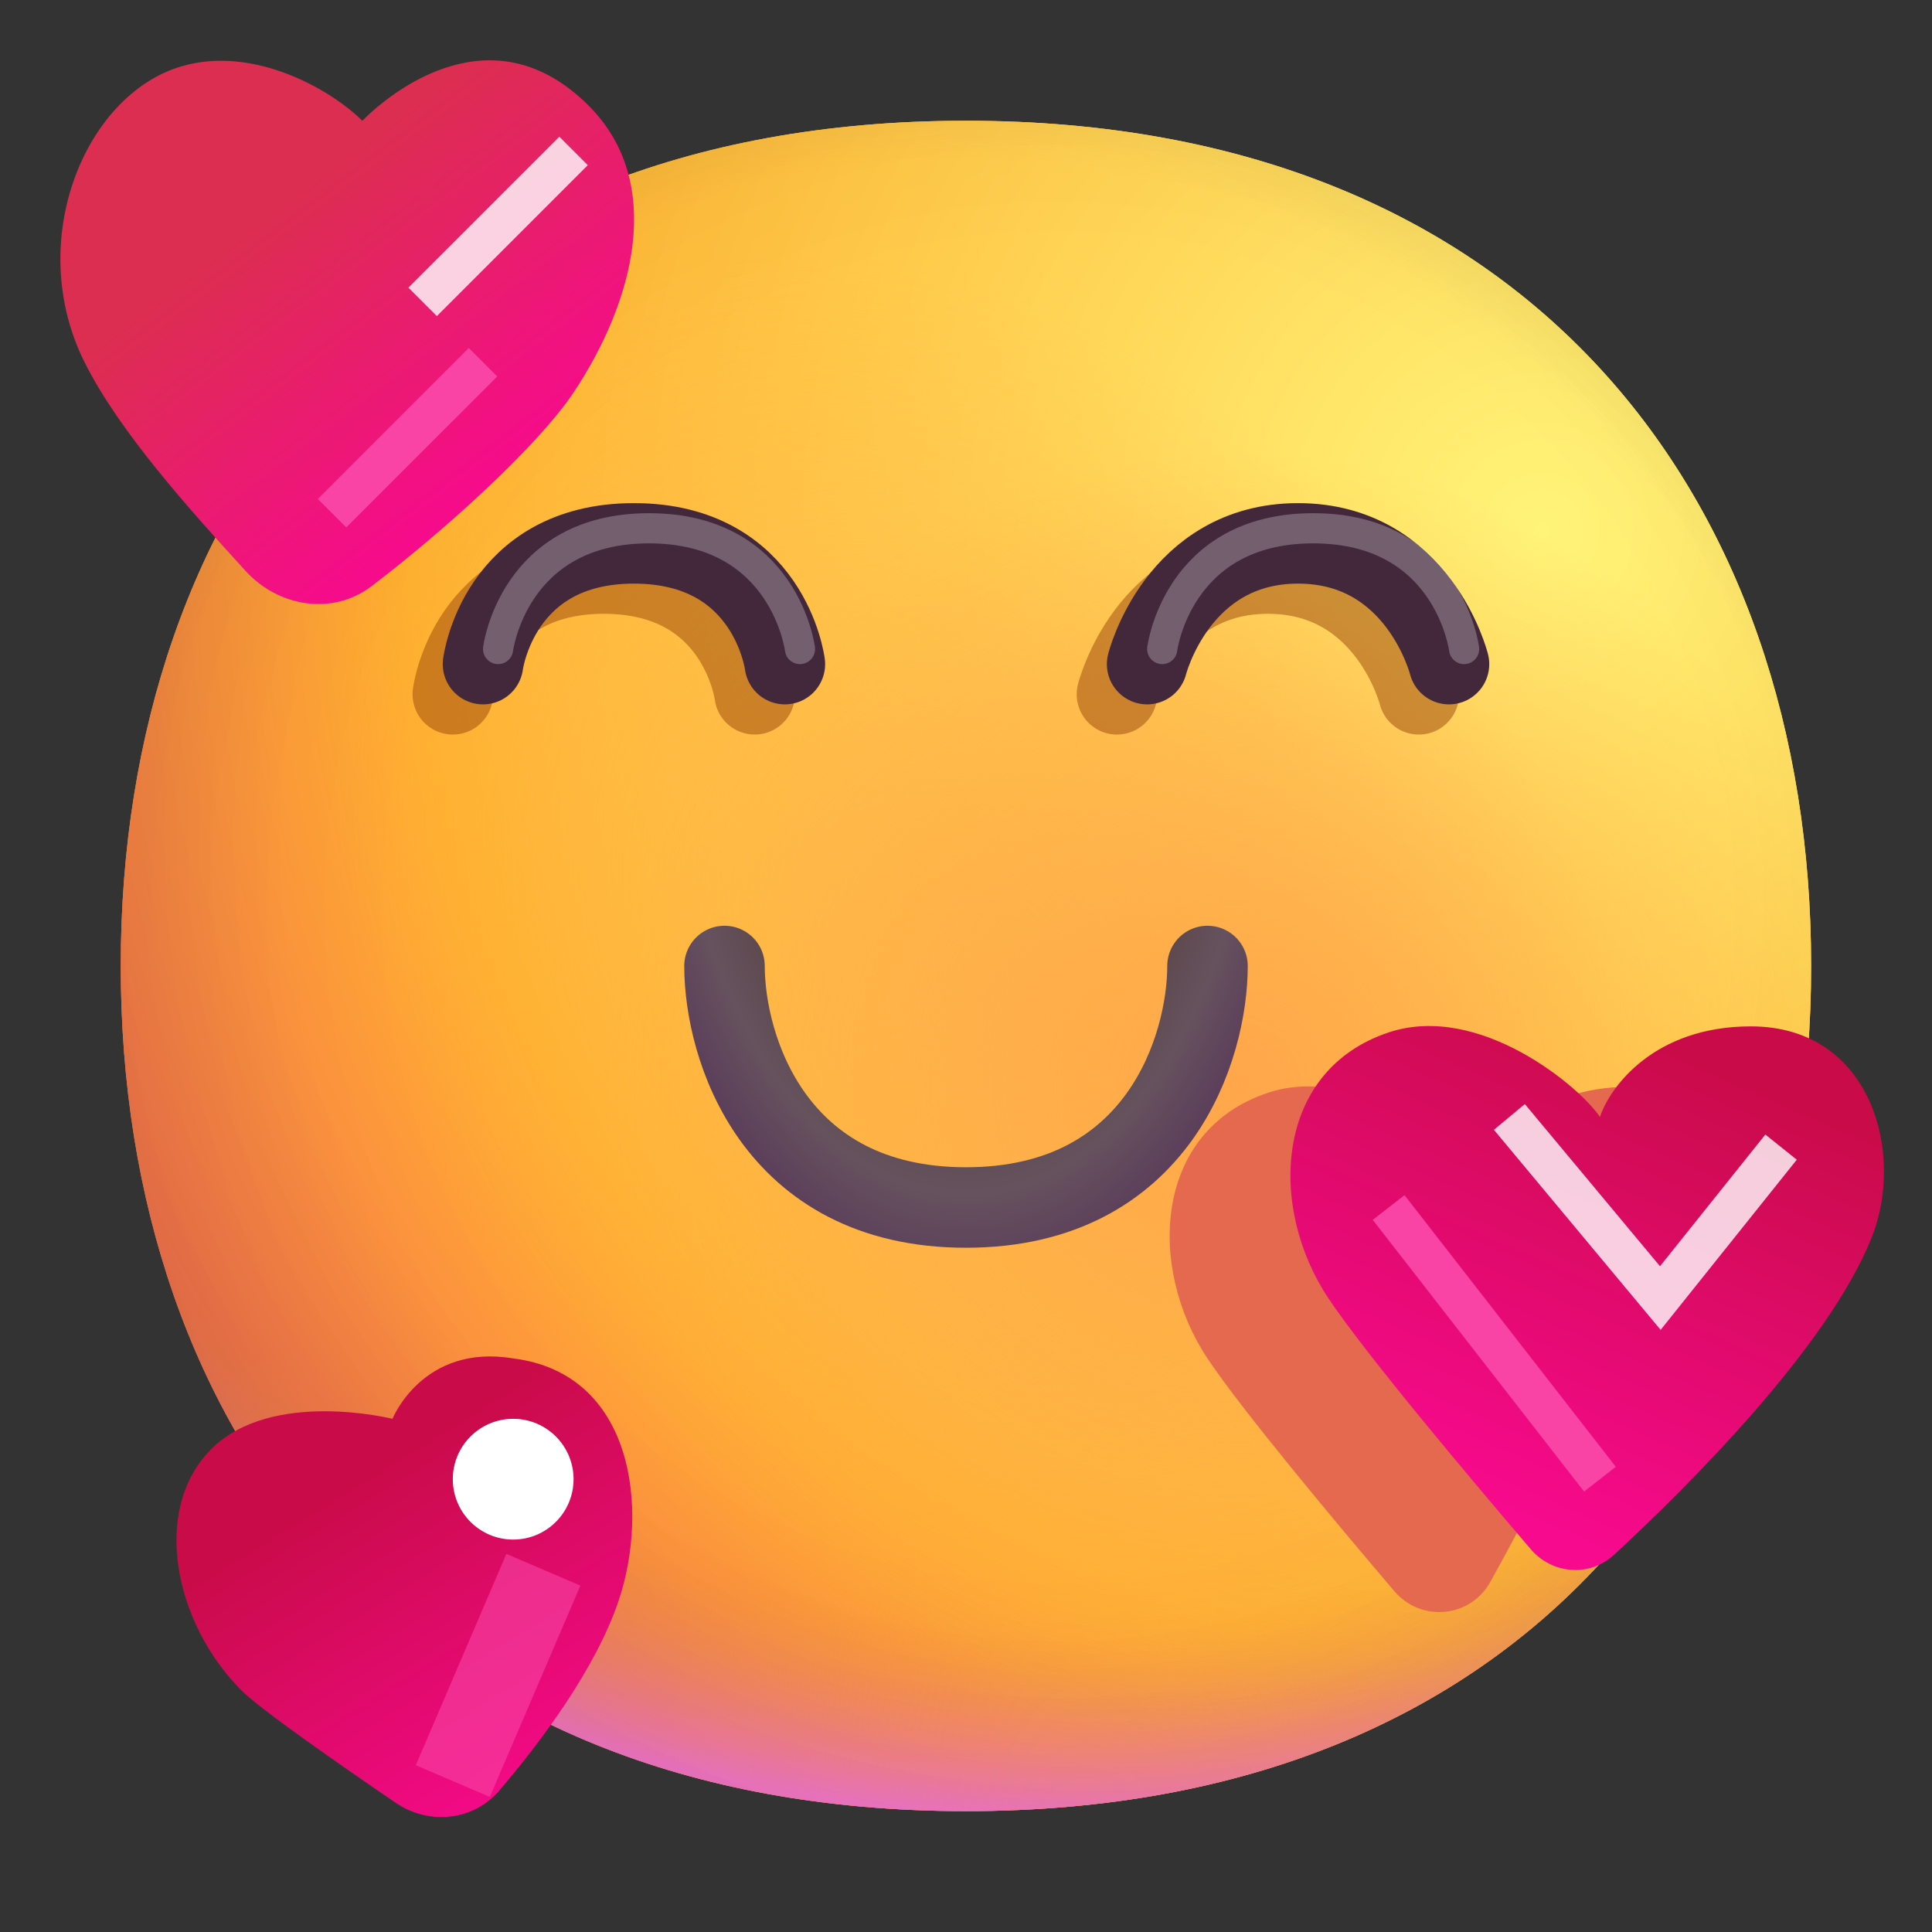
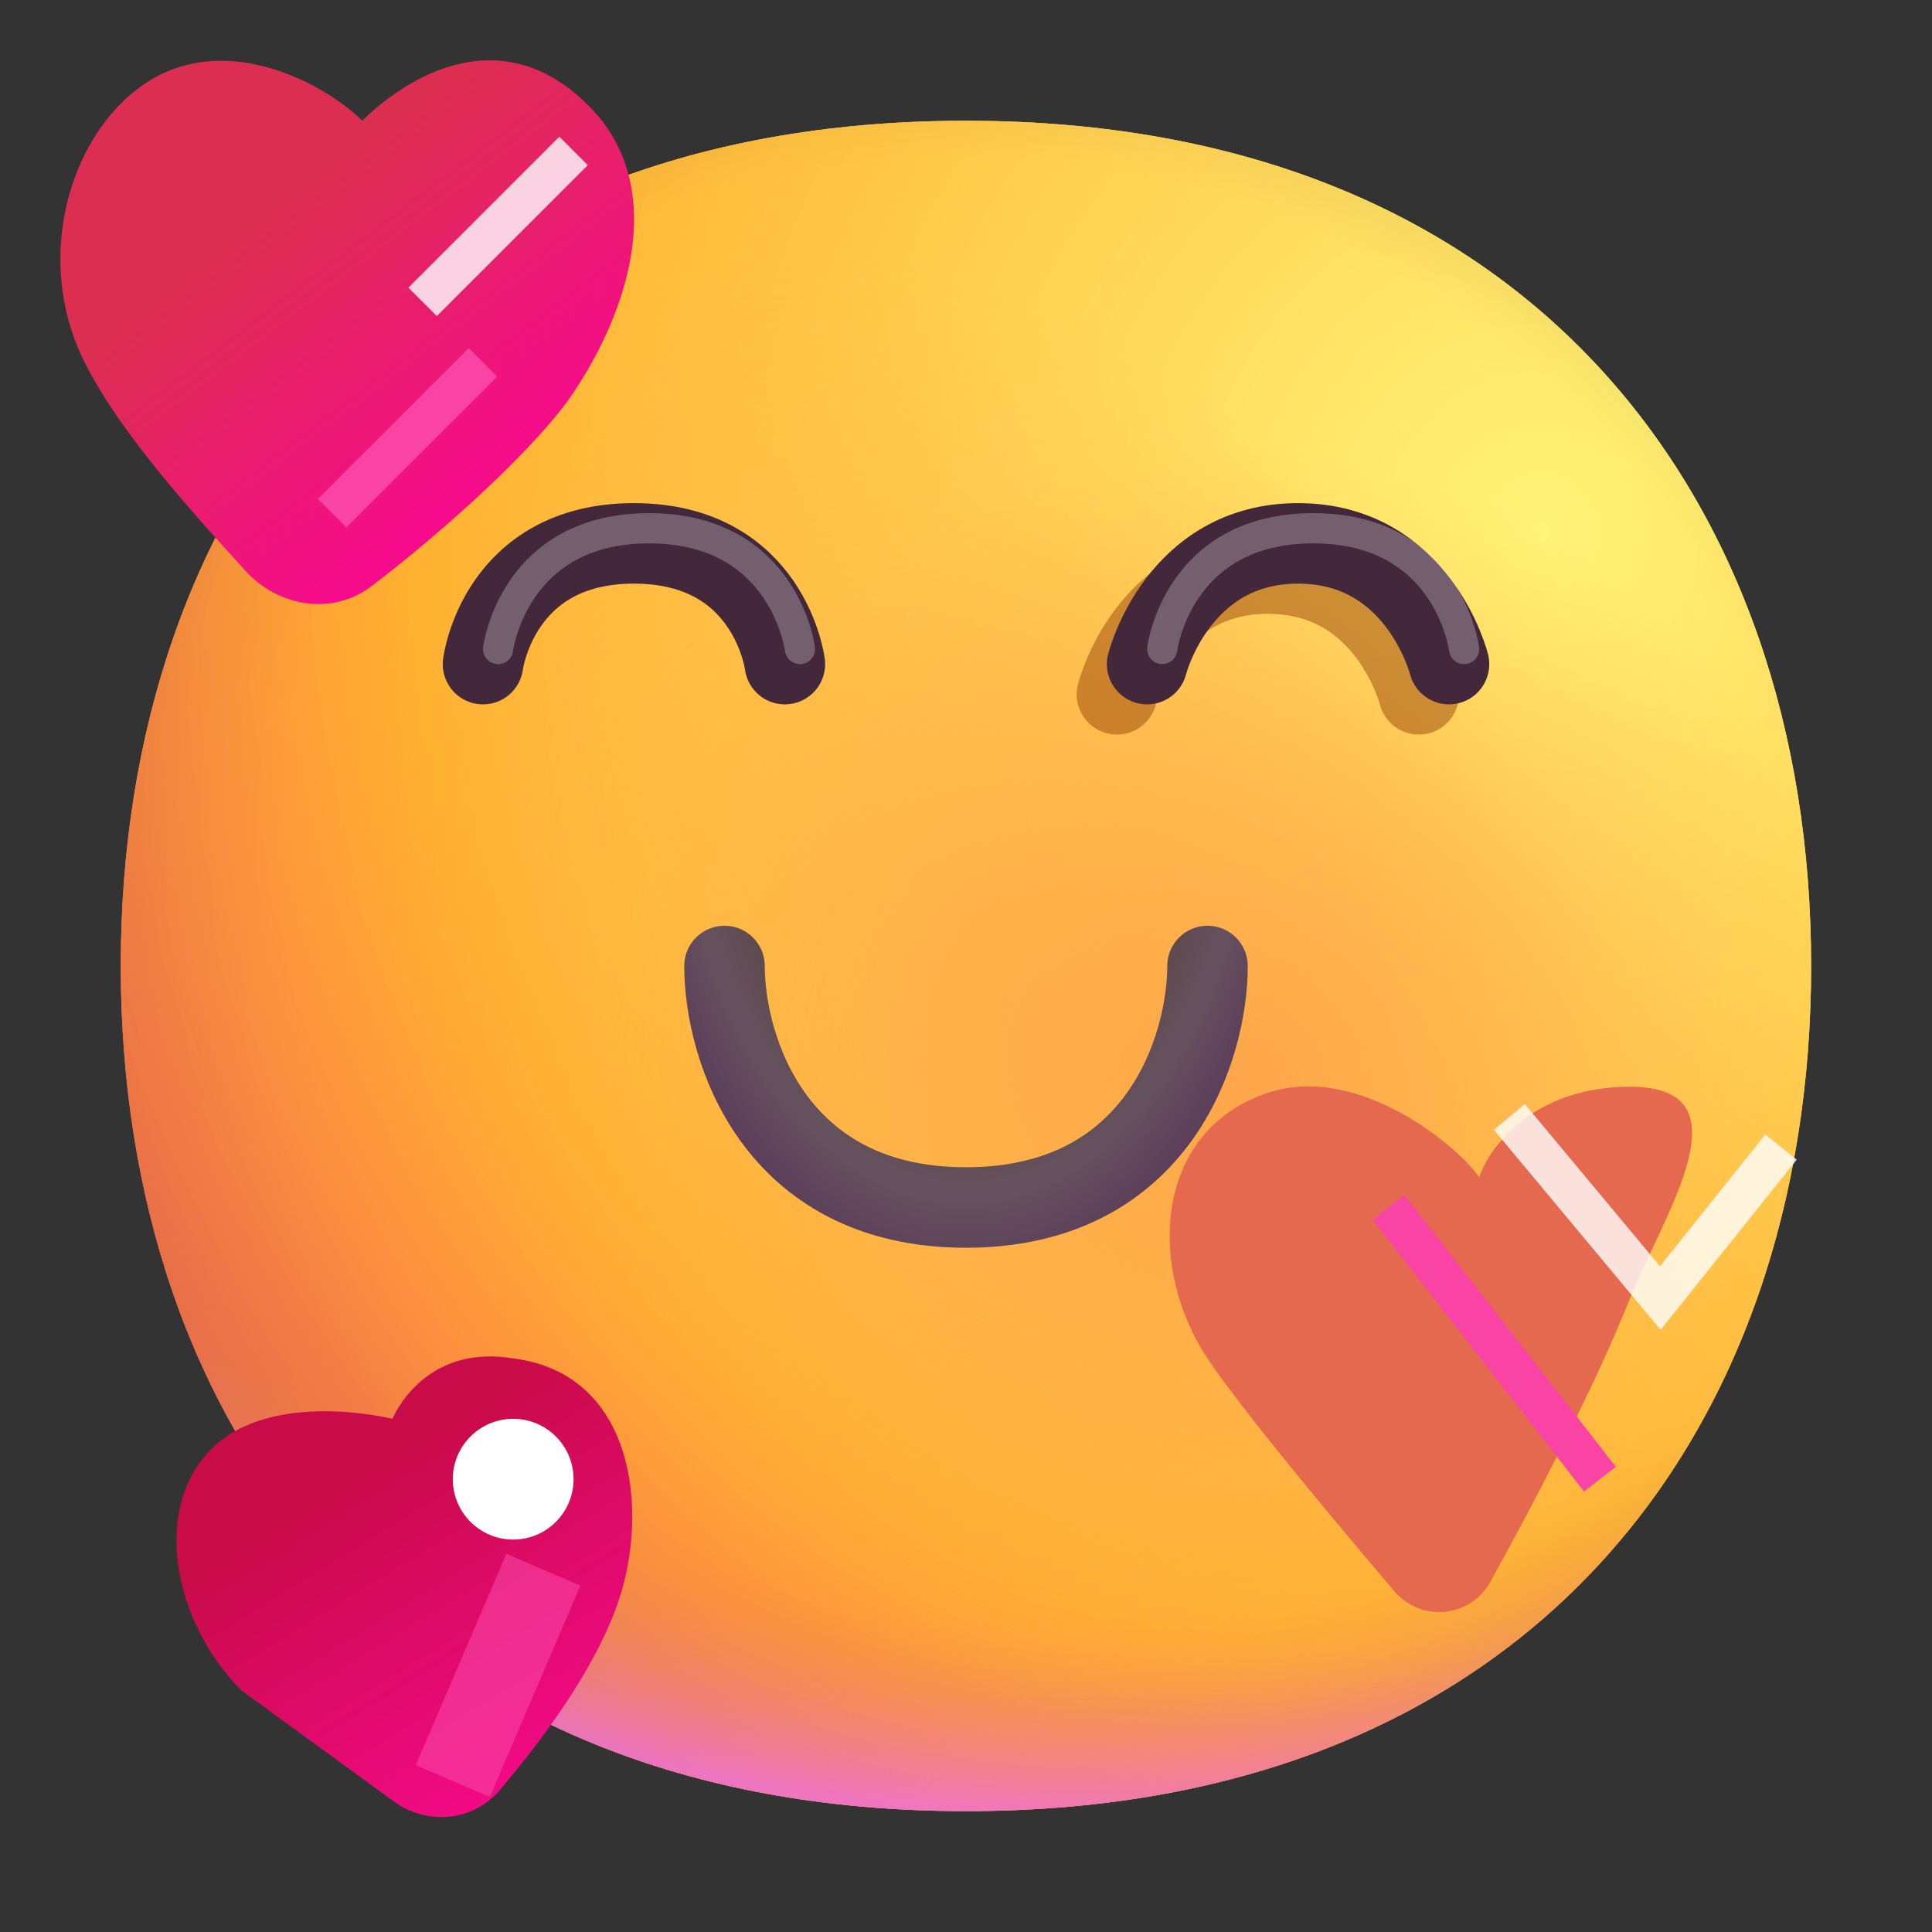
<svg xmlns="http://www.w3.org/2000/svg" width="48" height="48" viewBox="0 0 48 48" fill="none">
  <rect x="0" y="0" width="48" height="48" fill="#333333" stroke="none" />
  <g clip-path="url(#clip0_128_4515)">
    <mask id="mask0_128_4515" style="mask-type:luminance" maskUnits="userSpaceOnUse" x="0" y="0" width="48" height="48">
      <path d="M0 0H48V48H0V0Z" fill="white" />
    </mask>
    <g mask="url(#mask0_128_4515)">
      <path d="M23.998 44.997C38 44.997 44.997 35.596 44.997 23.998C44.997 12.401 38 3 23.998 3C9.997 3 3 12.401 3 23.998C3 35.596 9.997 44.997 23.998 44.997Z" fill="url(#paint0_radial_128_4515)" />
      <path d="M23.998 44.997C38 44.997 44.997 35.596 44.997 23.998C44.997 12.401 38 3 23.998 3C9.997 3 3 12.401 3 23.998C3 35.596 9.997 44.997 23.998 44.997Z" fill="url(#paint1_radial_128_4515)" />
      <path d="M23.998 44.997C38 44.997 44.997 35.596 44.997 23.998C44.997 12.401 38 3 23.998 3C9.997 3 3 12.401 3 23.998C3 35.596 9.997 44.997 23.998 44.997Z" fill="url(#paint2_radial_128_4515)" />
      <path d="M23.998 44.997C38 44.997 44.997 35.596 44.997 23.998C44.997 12.401 38 3 23.998 3C9.997 3 3 12.401 3 23.998C3 35.596 9.997 44.997 23.998 44.997Z" fill="url(#paint3_radial_128_4515)" fill-opacity="0.6" />
      <path d="M23.998 44.997C38 44.997 44.997 35.596 44.997 23.998C44.997 12.401 38 3 23.998 3C9.997 3 3 12.401 3 23.998C3 35.596 9.997 44.997 23.998 44.997Z" fill="url(#paint4_radial_128_4515)" />
      <path d="M23.998 44.997C38 44.997 44.997 35.596 44.997 23.998C44.997 12.401 38 3 23.998 3C9.997 3 3 12.401 3 23.998C3 35.596 9.997 44.997 23.998 44.997Z" fill="url(#paint5_radial_128_4515)" />
      <path d="M23.998 44.997C38 44.997 44.997 35.596 44.997 23.998C44.997 12.401 38 3 23.998 3C9.997 3 3 12.401 3 23.998C3 35.596 9.997 44.997 23.998 44.997Z" fill="url(#paint6_radial_128_4515)" />
-       <path d="M23.998 44.997C38 44.997 44.997 35.596 44.997 23.998C44.997 12.401 38 3 23.998 3C9.997 3 3 12.401 3 23.998C3 35.596 9.997 44.997 23.998 44.997Z" fill="url(#paint7_radial_128_4515)" />
      <path d="M4.501 1.65C6.32 1.111 8.251 2.25 9.001 3C9.75 2.25 12.253 0.252 14.625 2.625C16.538 4.537 15.751 7.5 14.251 9.75C13.367 11.075 11.076 13.158 9.23 14.564C8.264 15.3 6.92 15.082 6.101 14.185C4.715 12.666 2.959 10.718 2.101 9C0.601 6 2.101 2.362 4.501 1.65Z" fill="url(#paint8_linear_128_4515)" />
      <g opacity="0.5">
-         <path d="M11.25 17.25C11.25 17.25 11.625 14.25 15 14.25C18.375 14.25 18.75 17.25 18.75 17.25" stroke="#9A4609" stroke-width="2" stroke-linecap="round" />
-       </g>
+         </g>
      <g opacity="0.5">
        <path d="M27.75 17.25C27.75 17.25 28.5 14.25 31.5 14.25C34.5 14.25 35.25 17.25 35.25 17.25" stroke="#9A4609" stroke-width="2" stroke-linecap="round" />
      </g>
      <path d="M12 16.5C12 16.5 12.375 13.5 15.75 13.5C19.125 13.5 19.5 16.5 19.5 16.5" stroke="#43273B" stroke-width="2" stroke-linecap="round" stroke-linejoin="round" />
      <g opacity="0.26">
        <path d="M12.375 16.125C12.375 16.125 12.75 13.125 16.125 13.125C19.5 13.125 19.875 16.125 19.875 16.125" stroke="white" stroke-width="0.75" stroke-linecap="round" stroke-linejoin="round" />
      </g>
      <path d="M28.5 16.5C28.5 16.5 29.25 13.5 32.25 13.5C35.25 13.5 36 16.5 36 16.5" stroke="#43273B" stroke-width="2" stroke-linecap="round" stroke-linejoin="round" />
      <g opacity="0.26">
        <path d="M28.875 16.125C28.875 16.125 29.25 13.125 32.625 13.125C36 13.125 36.375 16.125 36.375 16.125" stroke="white" stroke-width="0.75" stroke-linecap="round" stroke-linejoin="round" />
      </g>
-       <path d="M6.001 42C4.324 40.323 3.751 37.5 5.251 36C6.751 34.5 9.751 35.25 9.751 35.25C9.751 35.25 10.501 33.375 12.751 33.75C15.751 34.125 16.126 37.5 15.376 39.75C14.803 41.469 13.415 43.303 12.407 44.484C11.758 45.243 10.655 45.352 9.83 44.79C8.443 43.844 6.474 42.473 6.001 42Z" fill="url(#paint9_linear_128_4515)" />
+       <path d="M6.001 42C4.324 40.323 3.751 37.5 5.251 36C6.751 34.5 9.751 35.25 9.751 35.25C9.751 35.25 10.501 33.375 12.751 33.75C15.751 34.125 16.126 37.5 15.376 39.75C14.803 41.469 13.415 43.303 12.407 44.484C11.758 45.243 10.655 45.352 9.83 44.79Z" fill="url(#paint9_linear_128_4515)" />
      <path d="M31.5 27.151C33.75 26.401 36.25 28.5 36.75 29.25C37 28.5 38.1 27 40.5 27C43.5 27 41.336 30.162 40.5 32.251C39.563 34.594 38.04 37.47 37.029 39.298C36.533 40.196 35.306 40.313 34.641 39.532C33.151 37.781 30.859 35.038 30 33.751C28.5 31.5 28.654 28.099 31.5 27.151Z" fill="#E4694E" />
-       <path d="M34.5 25.651C36.75 24.901 39.25 27 39.75 27.75C40 27 41.1 25.5 43.5 25.5C46.5 25.5 47.336 28.662 46.5 30.75C45.405 33.489 41.91 36.955 40.104 38.626C39.5 39.185 38.567 39.116 38.032 38.49C36.588 36.801 33.938 33.657 33 32.251C31.5 30 31.654 26.599 34.5 25.651Z" fill="url(#paint10_linear_128_4515)" />
      <path d="M18 24C18 26 19.2 30 24 30C28.8 30 30 26 30 24" stroke="url(#paint11_radial_128_4515)" stroke-width="2" stroke-linecap="round" />
      <g opacity="0.8">
        <path d="M14.25 3.75L10.5 7.5" stroke="white" />
      </g>
      <g opacity="0.8">
        <path d="M37.5 27.75L41.25 32.25L44.25 28.5" stroke="white" />
      </g>
      <path d="M12.75 38.25C13.578 38.25 14.25 37.578 14.25 36.75C14.25 35.922 13.578 35.25 12.75 35.25C11.922 35.25 11.25 35.922 11.25 36.75C11.25 37.578 11.922 38.25 12.75 38.25Z" fill="white" />
      <g opacity="0.6">
        <path d="M11.25 44.25L13.5 39" stroke="#F944A5" stroke-width="2" />
      </g>
      <path d="M39.75 36.75L34.5 30" stroke="#F944A5" />
      <path d="M8.25 12.75L12 9" stroke="#F944A5" />
    </g>
  </g>
  <defs>
    <radialGradient id="paint0_radial_128_4515" cx="0" cy="0" r="1" gradientUnits="userSpaceOnUse" gradientTransform="translate(38.25 13.5) rotate(132.839) scale(56.255)">
      <stop stop-color="#FFF478" />
      <stop offset="0.475" stop-color="#FFB02E" />
      <stop offset="1" stop-color="#F70A8D" />
    </radialGradient>
    <radialGradient id="paint1_radial_128_4515" cx="0" cy="0" r="1" gradientUnits="userSpaceOnUse" gradientTransform="translate(38.25 13.5) rotate(131.878) scale(58.423)">
      <stop stop-color="#FFF478" />
      <stop offset="0.475" stop-color="#FFB02E" />
      <stop offset="1" stop-color="#F70A8D" />
    </radialGradient>
    <radialGradient id="paint2_radial_128_4515" cx="0" cy="0" r="1" gradientUnits="userSpaceOnUse" gradientTransform="translate(24 18.75) rotate(101.31) scale(26.77 34.287)">
      <stop offset="0.788" stop-color="#F59639" stop-opacity="0" />
      <stop offset="0.973" stop-color="#FF7DCE" />
    </radialGradient>
    <radialGradient id="paint3_radial_128_4515" cx="0" cy="0" r="1" gradientUnits="userSpaceOnUse" gradientTransform="translate(27 21) rotate(135) scale(61.518)">
      <stop offset="0.315" stop-opacity="0" />
      <stop offset="1" />
    </radialGradient>
    <radialGradient id="paint4_radial_128_4515" cx="0" cy="0" r="1" gradientUnits="userSpaceOnUse" gradientTransform="translate(24 25.5) rotate(77.692) scale(42.22)">
      <stop offset="0.508" stop-color="#7D6133" stop-opacity="0" />
      <stop offset="1" stop-color="#715B32" />
    </radialGradient>
    <radialGradient id="paint5_radial_128_4515" cx="0" cy="0" r="1" gradientUnits="userSpaceOnUse" gradientTransform="translate(24.75 24.75) rotate(55.713) scale(19.97 14.476)">
      <stop stop-color="#FFB849" />
      <stop offset="1" stop-color="#FFB847" stop-opacity="0" />
    </radialGradient>
    <radialGradient id="paint6_radial_128_4515" cx="0" cy="0" r="1" gradientUnits="userSpaceOnUse" gradientTransform="translate(30.75 27) rotate(9.866) scale(17.509)">
      <stop stop-color="#FFA64B" />
      <stop offset="0.9" stop-color="#FFAE46" stop-opacity="0" />
    </radialGradient>
    <radialGradient id="paint7_radial_128_4515" cx="0" cy="0" r="1" gradientUnits="userSpaceOnUse" gradientTransform="translate(26.25 22.5) rotate(43.971) scale(88.579)">
      <stop offset="0.185" stop-opacity="0" />
      <stop offset="1" stop-opacity="0.4" />
    </radialGradient>
    <linearGradient id="paint8_linear_128_4515" x1="6.75" y1="5.25" x2="12.204" y2="12.416" gradientUnits="userSpaceOnUse">
      <stop stop-color="#DC2E50" />
      <stop offset="1" stop-color="#F70A8D" />
    </linearGradient>
    <linearGradient id="paint9_linear_128_4515" x1="9.001" y1="36.75" x2="14.014" y2="44.86" gradientUnits="userSpaceOnUse">
      <stop stop-color="#CA0B4A" />
      <stop offset="1" stop-color="#F70A8D" />
    </linearGradient>
    <linearGradient id="paint10_linear_128_4515" x1="43.65" y1="27.056" x2="38.814" y2="38.142" gradientUnits="userSpaceOnUse">
      <stop stop-color="#CA0B4A" />
      <stop offset="1" stop-color="#F70A8D" />
    </linearGradient>
    <radialGradient id="paint11_radial_128_4515" cx="0" cy="0" r="1" gradientUnits="userSpaceOnUse" gradientTransform="translate(24 18) rotate(90) scale(15.75 9.643)">
      <stop offset="0.556" stop-color="#584343" />
      <stop offset="0.74" stop-color="#66525E" />
      <stop offset="1" stop-color="#522C57" />
    </radialGradient>
    <clipPath id="clip0_128_4515">
      <rect width="48" height="48" fill="white" />
    </clipPath>
  </defs>
</svg>